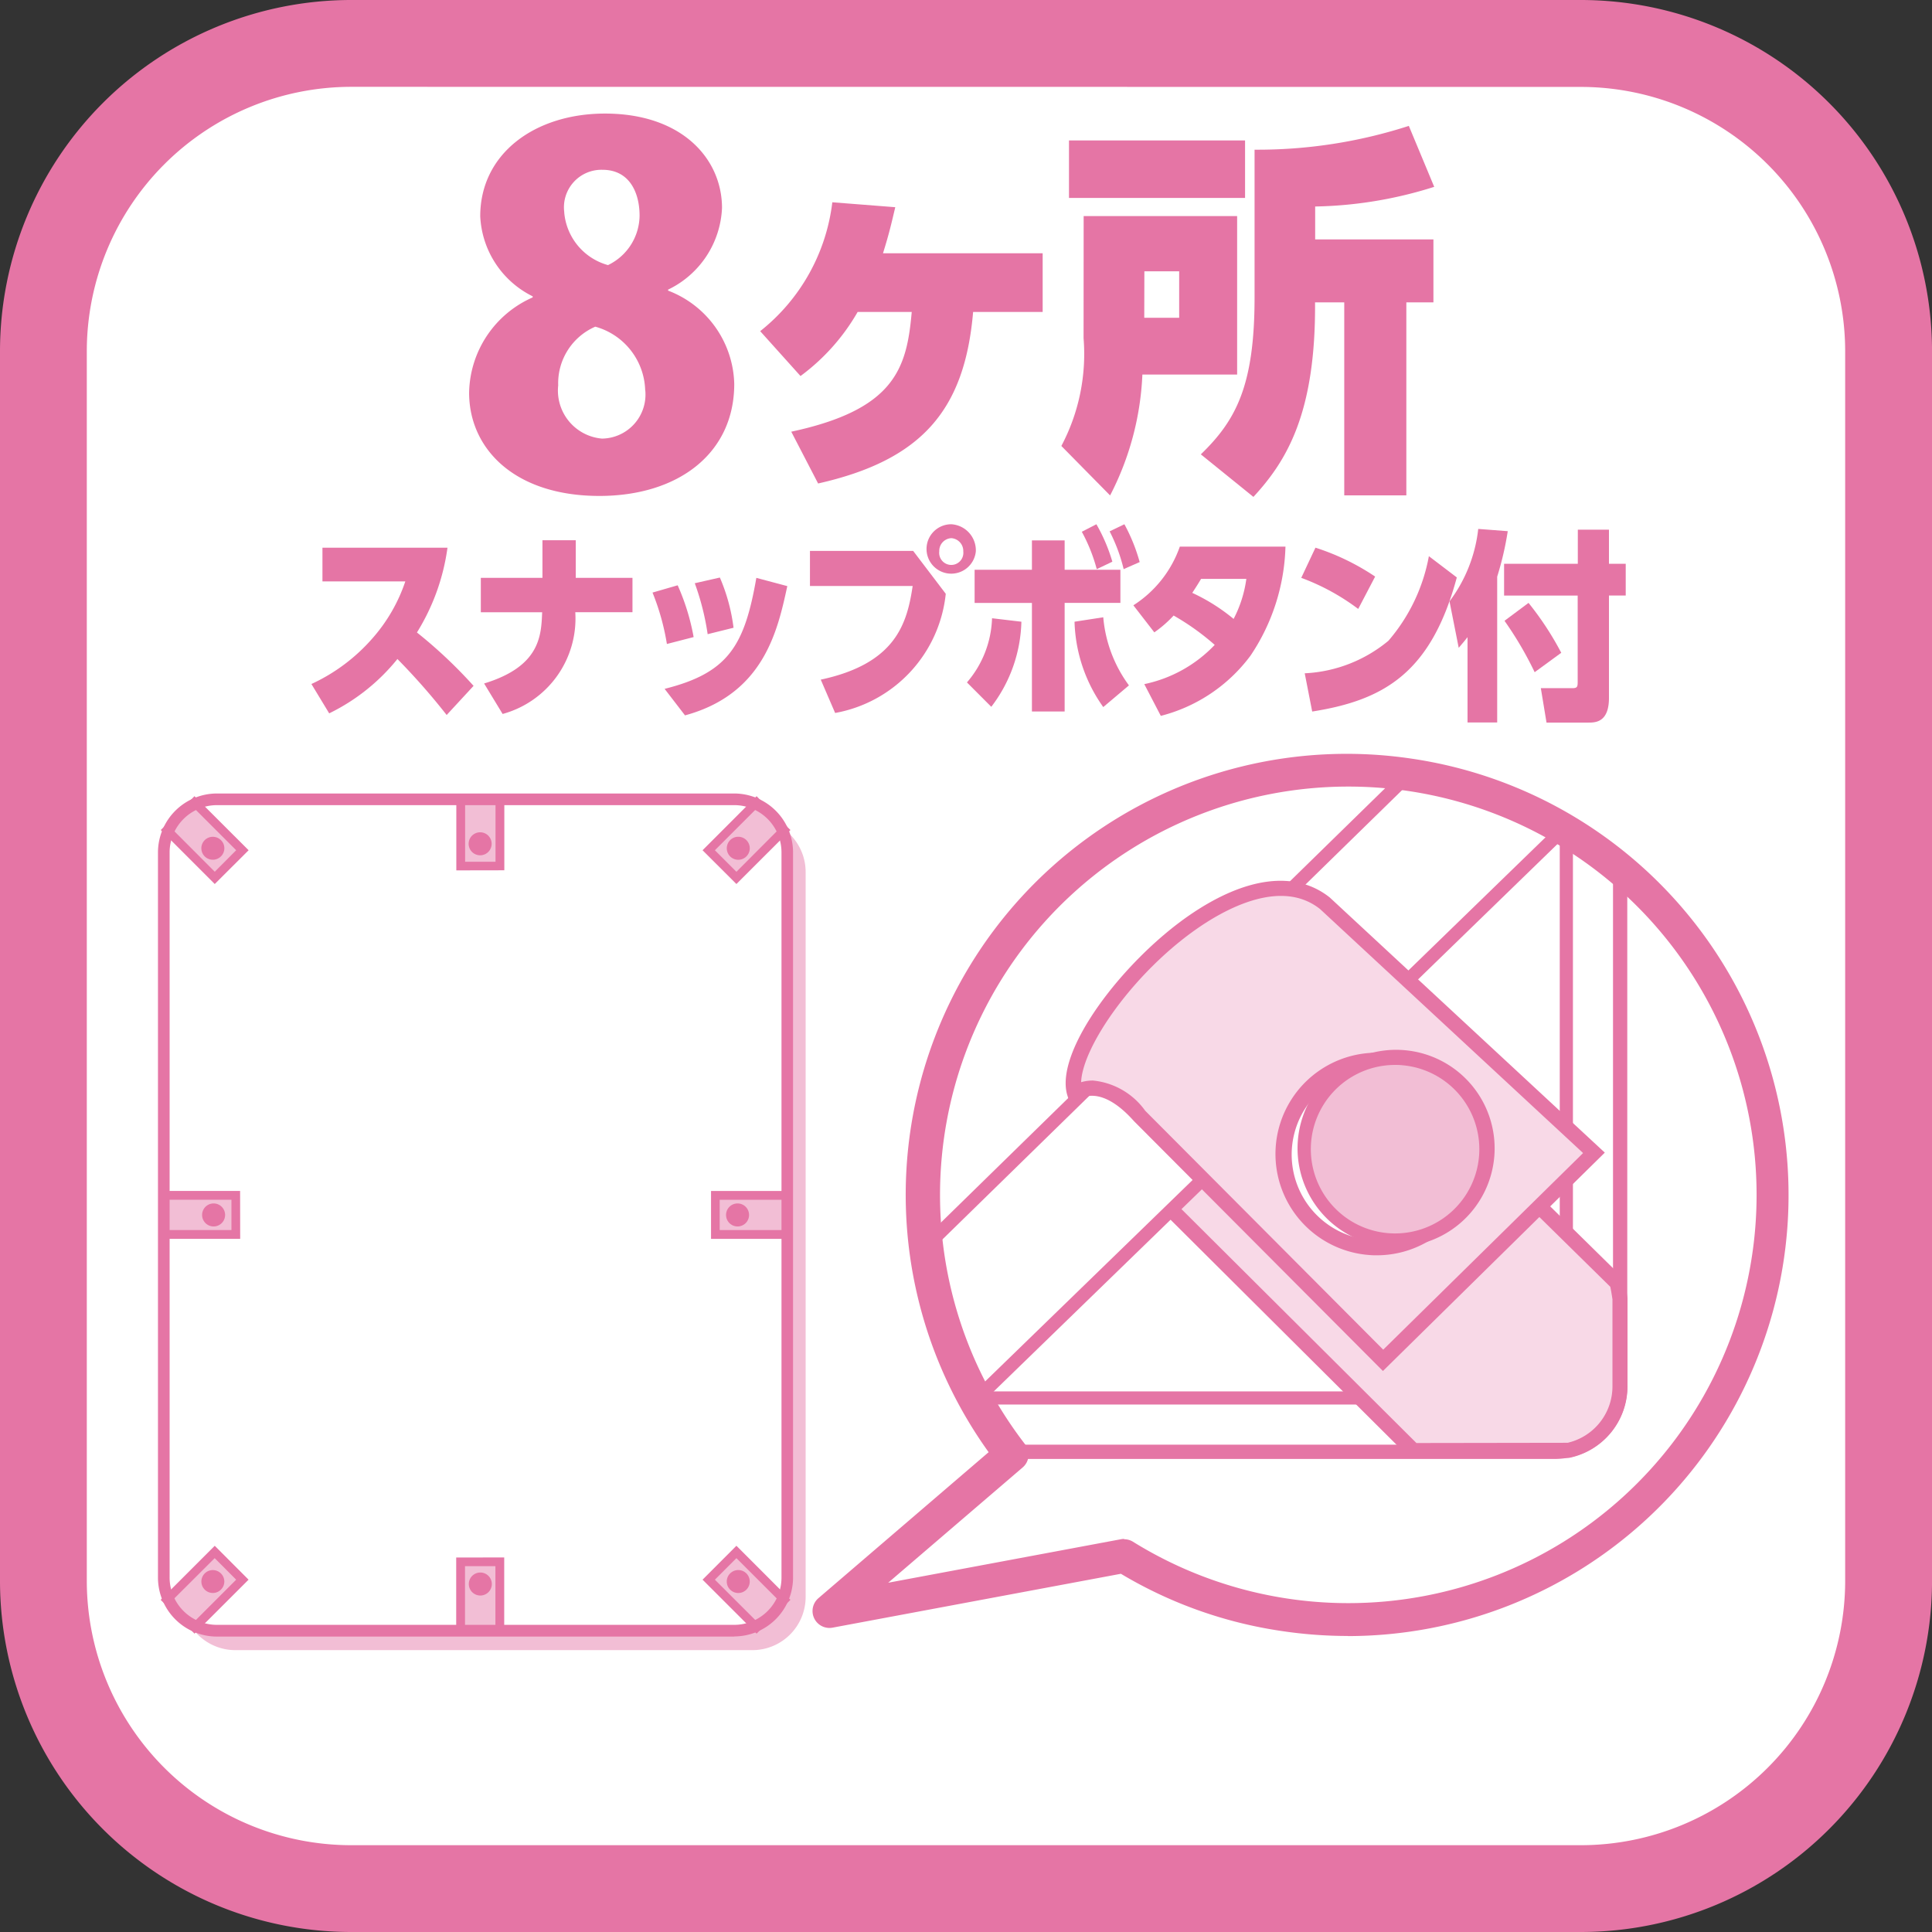
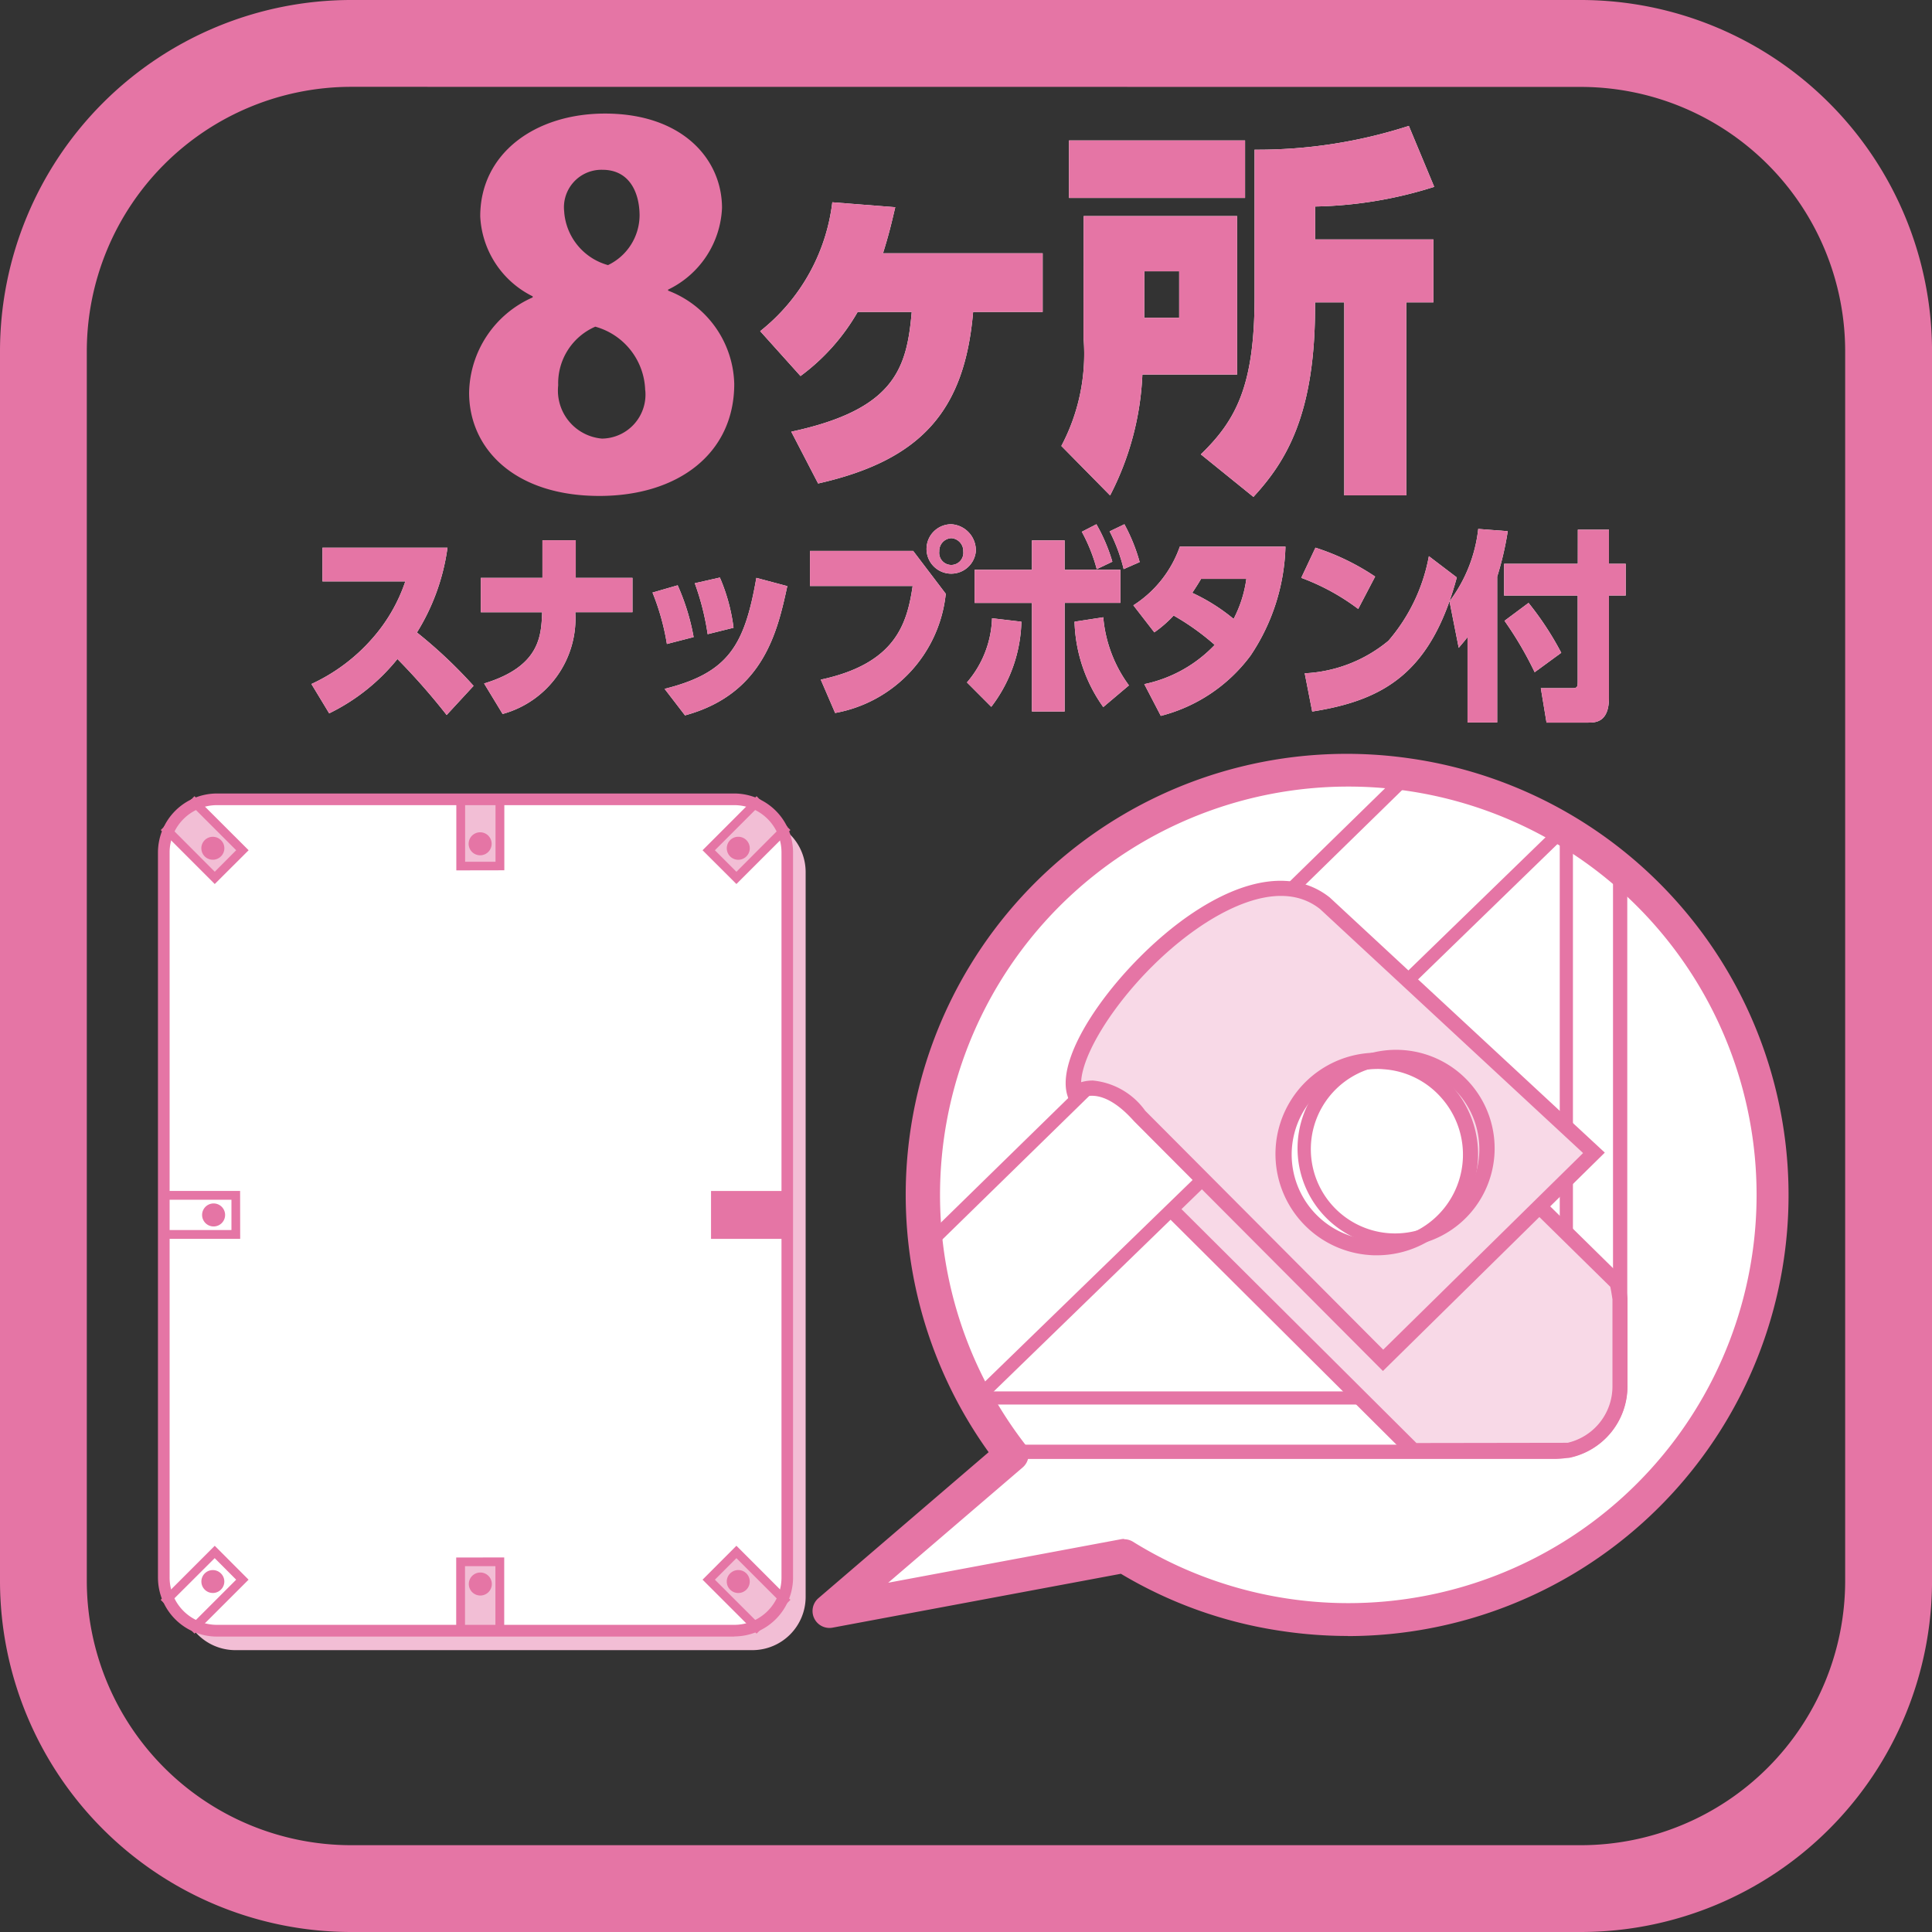
<svg xmlns="http://www.w3.org/2000/svg" width="65.837" height="65.837" viewBox="0 0 65.837 65.837">
  <rect x="0" y="0" width="65.837" height="65.837" fill="#333333" stroke="none" />
  <defs>
    <clipPath id="clip-path">
      <path id="path_16925" data-name="path 16925" d="M18.935,26.9a14.433,14.433,0,0,0,2.882,10.984L15.6,43.209l10.051-1.877A14.456,14.456,0,1,0,18.935,26.9" transform="translate(-15.598 -14.569)" fill="none" />
    </clipPath>
  </defs>
  <g id="ico_8snapbtn" transform="translate(-79.85 -529.18)">
-     <rect id="長方形_3752" data-name="長方形 3752" width="65.836" height="65.837" rx="13" transform="translate(79.851 529.18)" fill="#fff" />
    <path id="path_16863" data-name="path 16863" d="M54.877,66.837H12.958A11.971,11.971,0,0,1,1,54.879V12.962A11.975,11.975,0,0,1,12.958,1h41.92a11.975,11.975,0,0,1,11.96,11.962V54.879a11.972,11.972,0,0,1-11.96,11.958M12.958,3.959a9.015,9.015,0,0,0-9,9V54.879a9.013,9.013,0,0,0,9,9h41.92a9.012,9.012,0,0,0,9-9V12.962a9.014,9.014,0,0,0-9-9Z" transform="translate(78.85 528.18)" fill="#e575a5" />
    <path id="path_16864" data-name="path 16864" d="M15.443,12.379c3.53-.757,3.937-2.156,4.105-4.08H17.705a7.1,7.1,0,0,1-1.947,2.183L14.384,8.953a6.6,6.6,0,0,0,2.458-4.392l2.145.168c-.132.561-.209.9-.418,1.57h5.441v2H21.64c-.286,3.348-1.752,5.048-5.282,5.845Z" transform="translate(91.371 531.512)" fill="#fff" />
    <path id="path_16865" data-name="path 16865" d="M20.445,6.29h5.23v5.4H22.446a9.851,9.851,0,0,1-1.1,4.119l-1.661-1.686a6.7,6.7,0,0,0,.757-3.674Zm-.5-2.578h6V5.672h-6Zm2.565,6.043H23.7V8.171H22.514Zm8.931-.525v6.577H29.325V9.23H28.33c.027,3.792-.979,5.414-2.1,6.629l-1.792-1.45c1.19-1.152,1.831-2.328,1.831-5.35V4.027a16.748,16.748,0,0,0,5.257-.811l.865,2.077a14.18,14.18,0,0,1-4.057.67V7.085h4.03V9.23Z" transform="translate(96.333 530.254)" fill="#fff" />
    <path id="path_16866" data-name="path 16866" d="M11.12,10.643a7.355,7.355,0,0,1-1.041,2.888,16.115,16.115,0,0,1,1.93,1.819l-.917.993a22.558,22.558,0,0,0-1.678-1.908,6.821,6.821,0,0,1-2.325,1.852l-.606-1a6.206,6.206,0,0,0,2.083-1.56,5.651,5.651,0,0,0,1.117-1.936H6.859V10.643Z" transform="translate(83.979 537.202)" fill="#fff" />
    <path id="path_16867" data-name="path 16867" d="M14.633,11.794v1.171H12.684a3.372,3.372,0,0,1-2.476,3.467l-.631-1.039c1.91-.581,1.947-1.628,1.978-2.427H9.465V11.794h2.1V10.511H12.7v1.283Z" transform="translate(86.77 537.078)" fill="#fff" />
    <path id="path_16868" data-name="path 16868" d="M12.978,13.434a8.12,8.12,0,0,0-.49-1.752l.857-.248a7.629,7.629,0,0,1,.544,1.765ZM12.9,14.963c2.17-.544,2.723-1.467,3.126-3.782l1.055.281c-.329,1.516-.8,3.674-3.486,4.405ZM14.367,13.1a8.779,8.779,0,0,0-.439-1.736l.855-.194a6.276,6.276,0,0,1,.466,1.711Z" transform="translate(89.598 537.691)" fill="#fff" />
    <path id="path_16869" data-name="path 16869" d="M18.776,11.138,19.887,12.6a4.612,4.612,0,0,1-3.77,4.061l-.49-1.136c2.549-.546,2.94-1.9,3.132-3.192h-3.5V11.138Zm2.135.021a.842.842,0,1,1-.836-.929.889.889,0,0,1,.836.929m-1.246,0a.412.412,0,1,0,.819,0,.438.438,0,0,0-.408-.455.433.433,0,0,0-.41.455" transform="translate(92.192 536.815)" fill="#fff" />
    <path id="path_16870" data-name="path 16870" d="M18.024,15.62a3.515,3.515,0,0,0,.855-2.187l1,.118a4.959,4.959,0,0,1-1.026,2.9Zm3.329.991H20.238v-3.7H18.285V11.78h1.953v-1h1.115v1h1.9v1.13h-1.9ZM22.669,13.4a4.573,4.573,0,0,0,.875,2.321l-.875.739a5.257,5.257,0,0,1-.979-2.909Zm-.234-3.17a5.861,5.861,0,0,1,.544,1.276l-.532.254a5.738,5.738,0,0,0-.509-1.274Zm.954,0a6.047,6.047,0,0,1,.521,1.289l-.546.24a5.765,5.765,0,0,0-.478-1.287Z" transform="translate(94.777 536.815)" fill="#fff" />
    <path id="path_16871" data-name="path 16871" d="M20.954,12.625a3.9,3.9,0,0,0,1.583-2h3.6a6.983,6.983,0,0,1-1.19,3.714,5.506,5.506,0,0,1-3.058,2.054l-.563-1.082a4.6,4.6,0,0,0,2.4-1.337,8.377,8.377,0,0,0-1.4-1,4.064,4.064,0,0,1-.658.573Zm2.307-.9c-.128.215-.192.31-.3.476a6.417,6.417,0,0,1,1.409.888,4.155,4.155,0,0,0,.434-1.365Z" transform="translate(97.518 537.182)" fill="#fff" />
    <path id="path_16872" data-name="path 16872" d="M25.851,12.73A7.6,7.6,0,0,0,23.91,11.67l.484-1.028a8.039,8.039,0,0,1,2.034.985Zm-1.823,2.193a4.824,4.824,0,0,0,2.853-1.109,6.1,6.1,0,0,0,1.378-2.882l.952.724c-.873,3.244-2.474,4.183-4.928,4.57Z" transform="translate(100.283 537.201)" fill="#fff" />
    <path id="path_16873" data-name="path 16873" d="M27.134,14c-.1.13-.166.205-.3.364L26.52,12.78a5.017,5.017,0,0,0,.979-2.468l1.006.077a10.663,10.663,0,0,1-.36,1.55v4.968H27.134Zm3.759-3.662h1.061V11.5h.571v1.082h-.571v3.488c0,.842-.47.842-.708.842H29.826l-.194-1.173H30.7c.176,0,.188-.046.188-.226v-2.93H28.38V11.5h2.512Zm-1.68,2.495a10.431,10.431,0,0,1,1.115,1.7l-.906.662a12.033,12.033,0,0,0-1.028-1.752Z" transform="translate(102.725 536.892)" fill="#fff" />
    <path id="path_16874" data-name="path 16874" d="M15.443,12.379c3.53-.757,3.937-2.156,4.105-4.08H17.705a7.1,7.1,0,0,1-1.947,2.183L14.384,8.953a6.6,6.6,0,0,0,2.458-4.392l2.145.168c-.132.561-.209.9-.418,1.57h5.441v2H21.64c-.286,3.348-1.752,5.048-5.282,5.845Z" transform="translate(91.371 531.512)" fill="#e575a5" />
    <path id="path_16875" data-name="path 16875" d="M20.445,6.29h5.23v5.4H22.446a9.851,9.851,0,0,1-1.1,4.119l-1.661-1.686a6.7,6.7,0,0,0,.757-3.674Zm-.5-2.578h6V5.672h-6Zm2.565,6.043H23.7V8.171H22.514Zm8.931-.525v6.577H29.325V9.23H28.33c.027,3.792-.979,5.414-2.1,6.629l-1.792-1.45c1.19-1.152,1.831-2.328,1.831-5.35V4.027a16.748,16.748,0,0,0,5.257-.811l.865,2.077a14.18,14.18,0,0,1-4.057.67V7.085h4.03V9.23Z" transform="translate(96.333 530.254)" fill="#e575a5" />
    <path id="path_16876" data-name="path 16876" d="M11.12,10.643a7.355,7.355,0,0,1-1.041,2.888,16.115,16.115,0,0,1,1.93,1.819l-.917.993a22.558,22.558,0,0,0-1.678-1.908,6.821,6.821,0,0,1-2.325,1.852l-.606-1a6.206,6.206,0,0,0,2.083-1.56,5.651,5.651,0,0,0,1.117-1.936H6.859V10.643Z" transform="translate(83.979 537.202)" fill="#e575a5" />
    <path id="path_16877" data-name="path 16877" d="M14.633,11.794v1.171H12.684a3.372,3.372,0,0,1-2.476,3.467l-.631-1.039c1.91-.581,1.947-1.628,1.978-2.427H9.465V11.794h2.1V10.511H12.7v1.283Z" transform="translate(86.77 537.078)" fill="#e575a5" />
    <path id="path_16878" data-name="path 16878" d="M12.978,13.434a8.12,8.12,0,0,0-.49-1.752l.857-.248a7.629,7.629,0,0,1,.544,1.765ZM12.9,14.963c2.17-.544,2.723-1.467,3.126-3.782l1.055.281c-.329,1.516-.8,3.674-3.486,4.405ZM14.367,13.1a8.779,8.779,0,0,0-.439-1.736l.855-.194a6.276,6.276,0,0,1,.466,1.711Z" transform="translate(89.598 537.691)" fill="#e575a5" />
    <path id="path_16879" data-name="path 16879" d="M18.776,11.138,19.887,12.6a4.612,4.612,0,0,1-3.77,4.061l-.49-1.136c2.549-.546,2.94-1.9,3.132-3.192h-3.5V11.138Zm2.135.021a.842.842,0,1,1-.836-.929.889.889,0,0,1,.836.929m-1.246,0a.412.412,0,1,0,.819,0,.438.438,0,0,0-.408-.455.433.433,0,0,0-.41.455" transform="translate(92.192 536.815)" fill="#e575a5" />
    <path id="path_16880" data-name="path 16880" d="M18.024,15.62a3.515,3.515,0,0,0,.855-2.187l1,.118a4.959,4.959,0,0,1-1.026,2.9Zm3.329.991H20.238v-3.7H18.285V11.78h1.953v-1h1.115v1h1.9v1.13h-1.9ZM22.669,13.4a4.573,4.573,0,0,0,.875,2.321l-.875.739a5.257,5.257,0,0,1-.979-2.909Zm-.234-3.17a5.861,5.861,0,0,1,.544,1.276l-.532.254a5.738,5.738,0,0,0-.509-1.274Zm.954,0a6.047,6.047,0,0,1,.521,1.289l-.546.24a5.765,5.765,0,0,0-.478-1.287Z" transform="translate(94.777 536.815)" fill="#e575a5" />
    <path id="path_16881" data-name="path 16881" d="M20.954,12.625a3.9,3.9,0,0,0,1.583-2h3.6a6.983,6.983,0,0,1-1.19,3.714,5.506,5.506,0,0,1-3.058,2.054l-.563-1.082a4.6,4.6,0,0,0,2.4-1.337,8.377,8.377,0,0,0-1.4-1,4.064,4.064,0,0,1-.658.573Zm2.307-.9c-.128.215-.192.31-.3.476a6.417,6.417,0,0,1,1.409.888,4.155,4.155,0,0,0,.434-1.365Z" transform="translate(97.518 537.182)" fill="#e575a5" />
    <path id="path_16882" data-name="path 16882" d="M25.851,12.73A7.6,7.6,0,0,0,23.91,11.67l.484-1.028a8.039,8.039,0,0,1,2.034.985Zm-1.823,2.193a4.824,4.824,0,0,0,2.853-1.109,6.1,6.1,0,0,0,1.378-2.882l.952.724c-.873,3.244-2.474,4.183-4.928,4.57Z" transform="translate(100.283 537.201)" fill="#e575a5" />
    <path id="path_16883" data-name="path 16883" d="M27.134,14c-.1.13-.166.205-.3.364L26.52,12.78a5.017,5.017,0,0,0,.979-2.468l1.006.077a10.663,10.663,0,0,1-.36,1.55v4.968H27.134Zm3.759-3.662h1.061V11.5h.571v1.082h-.571v3.488c0,.842-.47.842-.708.842H29.826l-.194-1.173H30.7c.176,0,.188-.046.188-.226v-2.93H28.38V11.5h2.512Zm-1.68,2.495a10.431,10.431,0,0,1,1.115,1.7l-.906.662a12.033,12.033,0,0,0-1.028-1.752Z" transform="translate(102.725 536.892)" fill="#e575a5" />
    <path id="path_16884" data-name="path 16884" d="M4.206,41.934V17.225a1.813,1.813,0,0,1,1.81-1.808H23.646a1.812,1.812,0,0,1,1.808,1.808V41.934a1.815,1.815,0,0,1-1.808,1.81H6.016a1.816,1.816,0,0,1-1.81-1.81" transform="translate(81.85 541.668)" fill="#f2bed5" />
    <path id="path_16885" data-name="path 16885" d="M3.883,41.59V16.881a1.813,1.813,0,0,1,1.81-1.808H23.323a1.814,1.814,0,0,1,1.808,1.808V41.59a1.815,1.815,0,0,1-1.808,1.81H5.693a1.814,1.814,0,0,1-1.81-1.81" transform="translate(81.548 541.346)" fill="#fff" />
-     <path id="path_16886" data-name="path 16886" d="M3.883,22.045H6.338v1.334H3.883" transform="translate(81.548 547.869)" fill="#f2bed5" />
    <path id="path_16887" data-name="path 16887" d="M6.487,23.6h-2.6v-.3H6.189V22.266H3.884v-.3h2.6Z" transform="translate(81.548 547.797)" fill="#e575a5" />
    <path id="path_16888" data-name="path 16888" d="M5.342,22.579a.392.392,0,1,1-.391-.391.392.392,0,0,1,.391.391" transform="translate(82.179 548.002)" fill="#e575a5" />
    <path id="path_16889" data-name="path 16889" d="M10.444,14.979v2.454H9.111V14.979" transform="translate(86.438 541.258)" fill="#f2bed5" />
    <path id="path_16890" data-name="path 16890" d="M9.034,17.582v-2.6h.3v2.307H10.37V14.979h.3v2.6Z" transform="translate(86.366 541.258)" fill="#e575a5" />
    <path id="path_16891" data-name="path 16891" d="M9.644,16.437a.392.392,0,1,1,.389-.391.392.392,0,0,1-.389.391" transform="translate(86.571 541.889)" fill="#e575a5" />
    <path id="path_16892" data-name="path 16892" d="M9.111,30.951V28.5h1.334v2.454" transform="translate(86.439 553.905)" fill="#f2bed5" />
    <path id="path_16893" data-name="path 16893" d="M10.666,28.42v2.6h-.3V28.718H9.33v2.305h-.3v-2.6Z" transform="translate(86.366 553.833)" fill="#e575a5" />
    <path id="path_16894" data-name="path 16894" d="M9.645,28.686a.392.392,0,1,1-.391.391.392.392,0,0,1,.391-.391" transform="translate(86.572 554.081)" fill="#e575a5" />
    <path id="path_16895" data-name="path 16895" d="M4.826,15.073l1.736,1.734-.941.945L3.884,16.015" transform="translate(81.548 541.346)" fill="#f2bed5" />
    <path id="path_16896" data-name="path 16896" d="M5.67,18.011,3.83,16.171l.211-.211,1.63,1.632L6.4,16.86l-1.63-1.63.209-.213L6.824,16.86Z" transform="translate(81.498 541.294)" fill="#e575a5" />
    <path id="path_16897" data-name="path 16897" d="M5.211,16.4a.391.391,0,1,1,0-.555.387.387,0,0,1,0,.555" transform="translate(82.167 541.964)" fill="#e575a5" />
    <path id="path_16898" data-name="path 16898" d="M15.214,15.073l-1.736,1.734.945.945,1.736-1.736" transform="translate(90.523 541.346)" fill="#f2bed5" />
    <path id="path_16899" data-name="path 16899" d="M14.523,18.011,13.369,16.86l1.841-1.843.209.213-1.63,1.63.734.734,1.628-1.634.213.211Z" transform="translate(90.422 541.294)" fill="#e575a5" />
    <path id="path_16900" data-name="path 16900" d="M13.91,16.4a.392.392,0,1,0,0-.555.395.395,0,0,0,0,.555" transform="translate(90.821 541.964)" fill="#e575a5" />
-     <path id="path_16901" data-name="path 16901" d="M4.826,31l1.736-1.734-.941-.946L3.884,30.061" transform="translate(81.548 553.742)" fill="#f2bed5" />
    <path id="path_16902" data-name="path 16902" d="M4.981,31.209,4.77,31,6.4,29.37l-.732-.734-1.634,1.63-.207-.209L5.67,28.215,6.822,29.37Z" transform="translate(81.498 553.641)" fill="#e575a5" />
    <path id="path_16903" data-name="path 16903" d="M5.211,28.758a.39.39,0,1,0,0,.552.386.386,0,0,0,0-.552" transform="translate(82.167 554.04)" fill="#e575a5" />
    <path id="path_16904" data-name="path 16904" d="M15.214,31l-1.736-1.734.945-.946,1.736,1.738" transform="translate(90.523 553.742)" fill="#f2bed5" />
    <path id="path_16905" data-name="path 16905" d="M15.21,31.209,13.369,29.37l1.154-1.156,1.841,1.843-.211.209-1.63-1.63-.734.734L15.421,31Z" transform="translate(90.422 553.641)" fill="#e575a5" />
    <path id="path_16906" data-name="path 16906" d="M13.91,28.758a.391.391,0,1,1,0,.552.388.388,0,0,1,0-.552" transform="translate(90.821 554.04)" fill="#e575a5" />
    <path id="path_16907" data-name="path 16907" d="M16.048,22.046H13.594v1.334h2.454" transform="translate(90.632 547.869)" fill="#f2bed5" />
-     <path id="path_16908" data-name="path 16908" d="M16.12,23.6h-2.6V21.968h2.6v.3H13.815V23.3H16.12Z" transform="translate(90.56 547.797)" fill="#e575a5" />
+     <path id="path_16908" data-name="path 16908" d="M16.12,23.6h-2.6V21.968h2.6v.3H13.815H16.12Z" transform="translate(90.56 547.797)" fill="#e575a5" />
    <path id="path_16909" data-name="path 16909" d="M13.783,22.579a.392.392,0,1,0,.391-.391.391.391,0,0,0-.391.391" transform="translate(90.809 548.002)" fill="#e575a5" />
    <path id="path_16910" data-name="path 16910" d="M23.423,43.7H5.79a2.012,2.012,0,0,1-2.009-2.009V16.979A2.012,2.012,0,0,1,5.79,14.97H23.423a2.009,2.009,0,0,1,2,2.009V41.686a2.009,2.009,0,0,1-2,2.009M5.79,15.367a1.614,1.614,0,0,0-1.612,1.612V41.686A1.613,1.613,0,0,0,5.79,43.3H23.423a1.61,1.61,0,0,0,1.606-1.61V16.979a1.61,1.61,0,0,0-1.606-1.612Z" transform="translate(81.452 541.25)" fill="#e575a5" />
    <g id="group_1393" data-name="group 1393" transform="translate(108.105 555.444)">
      <g id="group_1392" data-name="group 1392" clip-path="url(#clip-path)">
        <path id="path_16911" data-name="path 16911" d="M35.36,14.729A14.449,14.449,0,0,0,21.817,37.882L15.6,43.209l10.049-1.877a14.455,14.455,0,1,0,9.712-26.6" transform="translate(-15.598 -14.569)" fill="#fff" />
        <path id="path_16912" data-name="path 16912" d="M14.1,39.155H40.248a1.877,1.877,0,0,0,1.87-1.874V11.136" transform="translate(-17.002 -17.781)" fill="#fff" />
        <path id="path_16913" data-name="path 16913" d="M40.249,39.379H14.1v-.447H40.249A1.65,1.65,0,0,0,41.9,37.283V11.136h.449V37.283a2.1,2.1,0,0,1-2.1,2.1" transform="translate(-17.003 -17.781)" fill="#e575a5" />
        <path id="path_16914" data-name="path 16914" d="M38.508,32.44V29.469c-.052-.343-.095-.555-.095-.555L27.212,17.9l-7.293,5.238,11.543,11.5,5.261-.01a2.231,2.231,0,0,0,1.785-2.179" transform="translate(-11.556 -11.457)" fill="#f8d9e7" />
        <path id="path_16915" data-name="path 16915" d="M31.55,35.051l-.077-.077L19.712,23.265l7.721-5.543.155.153L38.845,28.948l.015.075s.045.221.095.571l0,3.008a2.49,2.49,0,0,1-1.99,2.433ZM20.511,23.329l11.251,11.2,5.154-.008A1.973,1.973,0,0,0,38.442,32.6V29.633c-.027-.188-.056-.343-.074-.428L27.381,18.4Z" transform="translate(-11.749 -11.619)" fill="#e575a5" />
        <path id="path_16916" data-name="path 16916" d="M20.629,41.039l23.61-22.924V11.083L13.609,41.027Z" transform="translate(-17.459 -17.831)" fill="#fff" />
        <path id="path_16917" data-name="path 16917" d="M20.984,41.52l-7.657-.014,31.4-30.7v7.659l-.07.068Zm-6.563-.459,6.381.01L44.278,18.276v-6.4Z" transform="translate(-17.723 -18.088)" fill="#e575a5" />
        <path id="path_16918" data-name="path 16918" d="M30.449,32.723l-8.3-8.332c-1.324-1.5-2.2-.763-2.2-.763-.658-2.057,5.485-8.9,8.53-6.472l9.159,8.5Z" transform="translate(-11.577 -12.632)" fill="#f8d9e7" />
        <path id="path_16919" data-name="path 16919" d="M30.574,33.214,22.091,24.7c-1.156-1.3-1.846-.751-1.856-.745l-.294.248-.116-.368c-.478-1.494,1.885-4.591,4.161-6.157,1.916-1.316,3.61-1.529,4.777-.6l9.372,8.694Zm-9.9-9.9a2.481,2.481,0,0,1,1.8,1.032l8.11,8.141,6.811-6.7-8.961-8.313c-1.3-1.036-3.155-.048-4.144.631-2.214,1.523-3.96,4.061-4,5.267a1.413,1.413,0,0,1,.389-.056" transform="translate(-11.703 -12.758)" fill="#e575a5" />
        <path id="path_16920" data-name="path 16920" d="M27.012,19.7a3.175,3.175,0,1,0,2.938,3.4,3.174,3.174,0,0,0-2.938-3.4" transform="translate(-8.106 -9.78)" fill="#fff" />
        <path id="path_16921" data-name="path 16921" d="M26.907,26.419c-.083,0-.166,0-.25-.008a3.452,3.452,0,1,1,.25.008m0-6.349A2.92,2.92,0,0,0,24,22.777a2.919,2.919,0,0,0,2.7,3.12,2.916,2.916,0,0,0,2.417-4.818,2.871,2.871,0,0,0-1.992-1,2.018,2.018,0,0,0-.215-.01" transform="translate(-8.231 -9.906)" fill="#e575a5" />
-         <path id="path_16922" data-name="path 16922" d="M27.3,19.623a3.1,3.1,0,1,0,2.868,3.314A3.1,3.1,0,0,0,27.3,19.623" transform="translate(-7.758 -9.849)" fill="#f2bed5" />
        <path id="path_16923" data-name="path 16923" d="M27.209,26.2c-.081,0-.165,0-.248-.008a3.358,3.358,0,1,1,3.59-3.107A3.358,3.358,0,0,1,27.209,26.2M27.2,20a2.871,2.871,0,1,0,.209.01A1.889,1.889,0,0,0,27.2,20" transform="translate(-7.882 -9.974)" fill="#e575a5" />
        <path id="path_16924" data-name="path 16924" d="M43.516,43.018H12.432a.243.243,0,1,1,0-.486H43.516A1.987,1.987,0,0,0,45.5,40.549V9.47a.243.243,0,0,1,.486,0V40.549a2.472,2.472,0,0,1-2.47,2.47" transform="translate(-18.788 -19.566)" fill="#e575a5" />
      </g>
    </g>
    <path id="path_16926" data-name="path 16926" d="M33.547,44.333a15.2,15.2,0,0,1-2.247-.168,14.858,14.858,0,0,1-5.483-1.951l-9.832,1.837a.577.577,0,0,1-.482-1L21.31,38.07A15.026,15.026,0,0,1,35.726,14.437h0a15.03,15.03,0,0,1-2.177,29.9m-7.62-3.3a.573.573,0,0,1,.3.085A13.913,13.913,0,1,0,22.551,37.8a.577.577,0,0,1-.081.79l-4.583,3.929,7.934-1.483a.507.507,0,0,1,.106-.01" transform="translate(92.23 540.596)" fill="#e575a5" />
    <path id="path_16927" data-name="path 16927" d="M11.425,9.228A3.21,3.21,0,0,1,9.638,6.5c0-2.146,1.876-3.5,4.25-3.5,2.636,0,3.989,1.55,3.989,3.217A3.242,3.242,0,0,1,16.039,9v.033a3.493,3.493,0,0,1,2.255,3.182c0,2.365-1.908,3.815-4.595,3.815-2.9,0-4.44-1.616-4.44-3.517a3.615,3.615,0,0,1,2.166-3.248Zm3.834,3.2a2.318,2.318,0,0,0-1.7-2.166,2.1,2.1,0,0,0-1.264,2,1.642,1.642,0,0,0,1.492,1.814,1.5,1.5,0,0,0,1.475-1.647M12.5,6.364a2.041,2.041,0,0,0,1.492,1.8A1.893,1.893,0,0,0,15.068,6.48c0-.765-.329-1.564-1.266-1.564a1.278,1.278,0,0,0-1.3,1.448" transform="translate(86.577 530.05)" fill="#e575a5" />
  </g>
</svg>